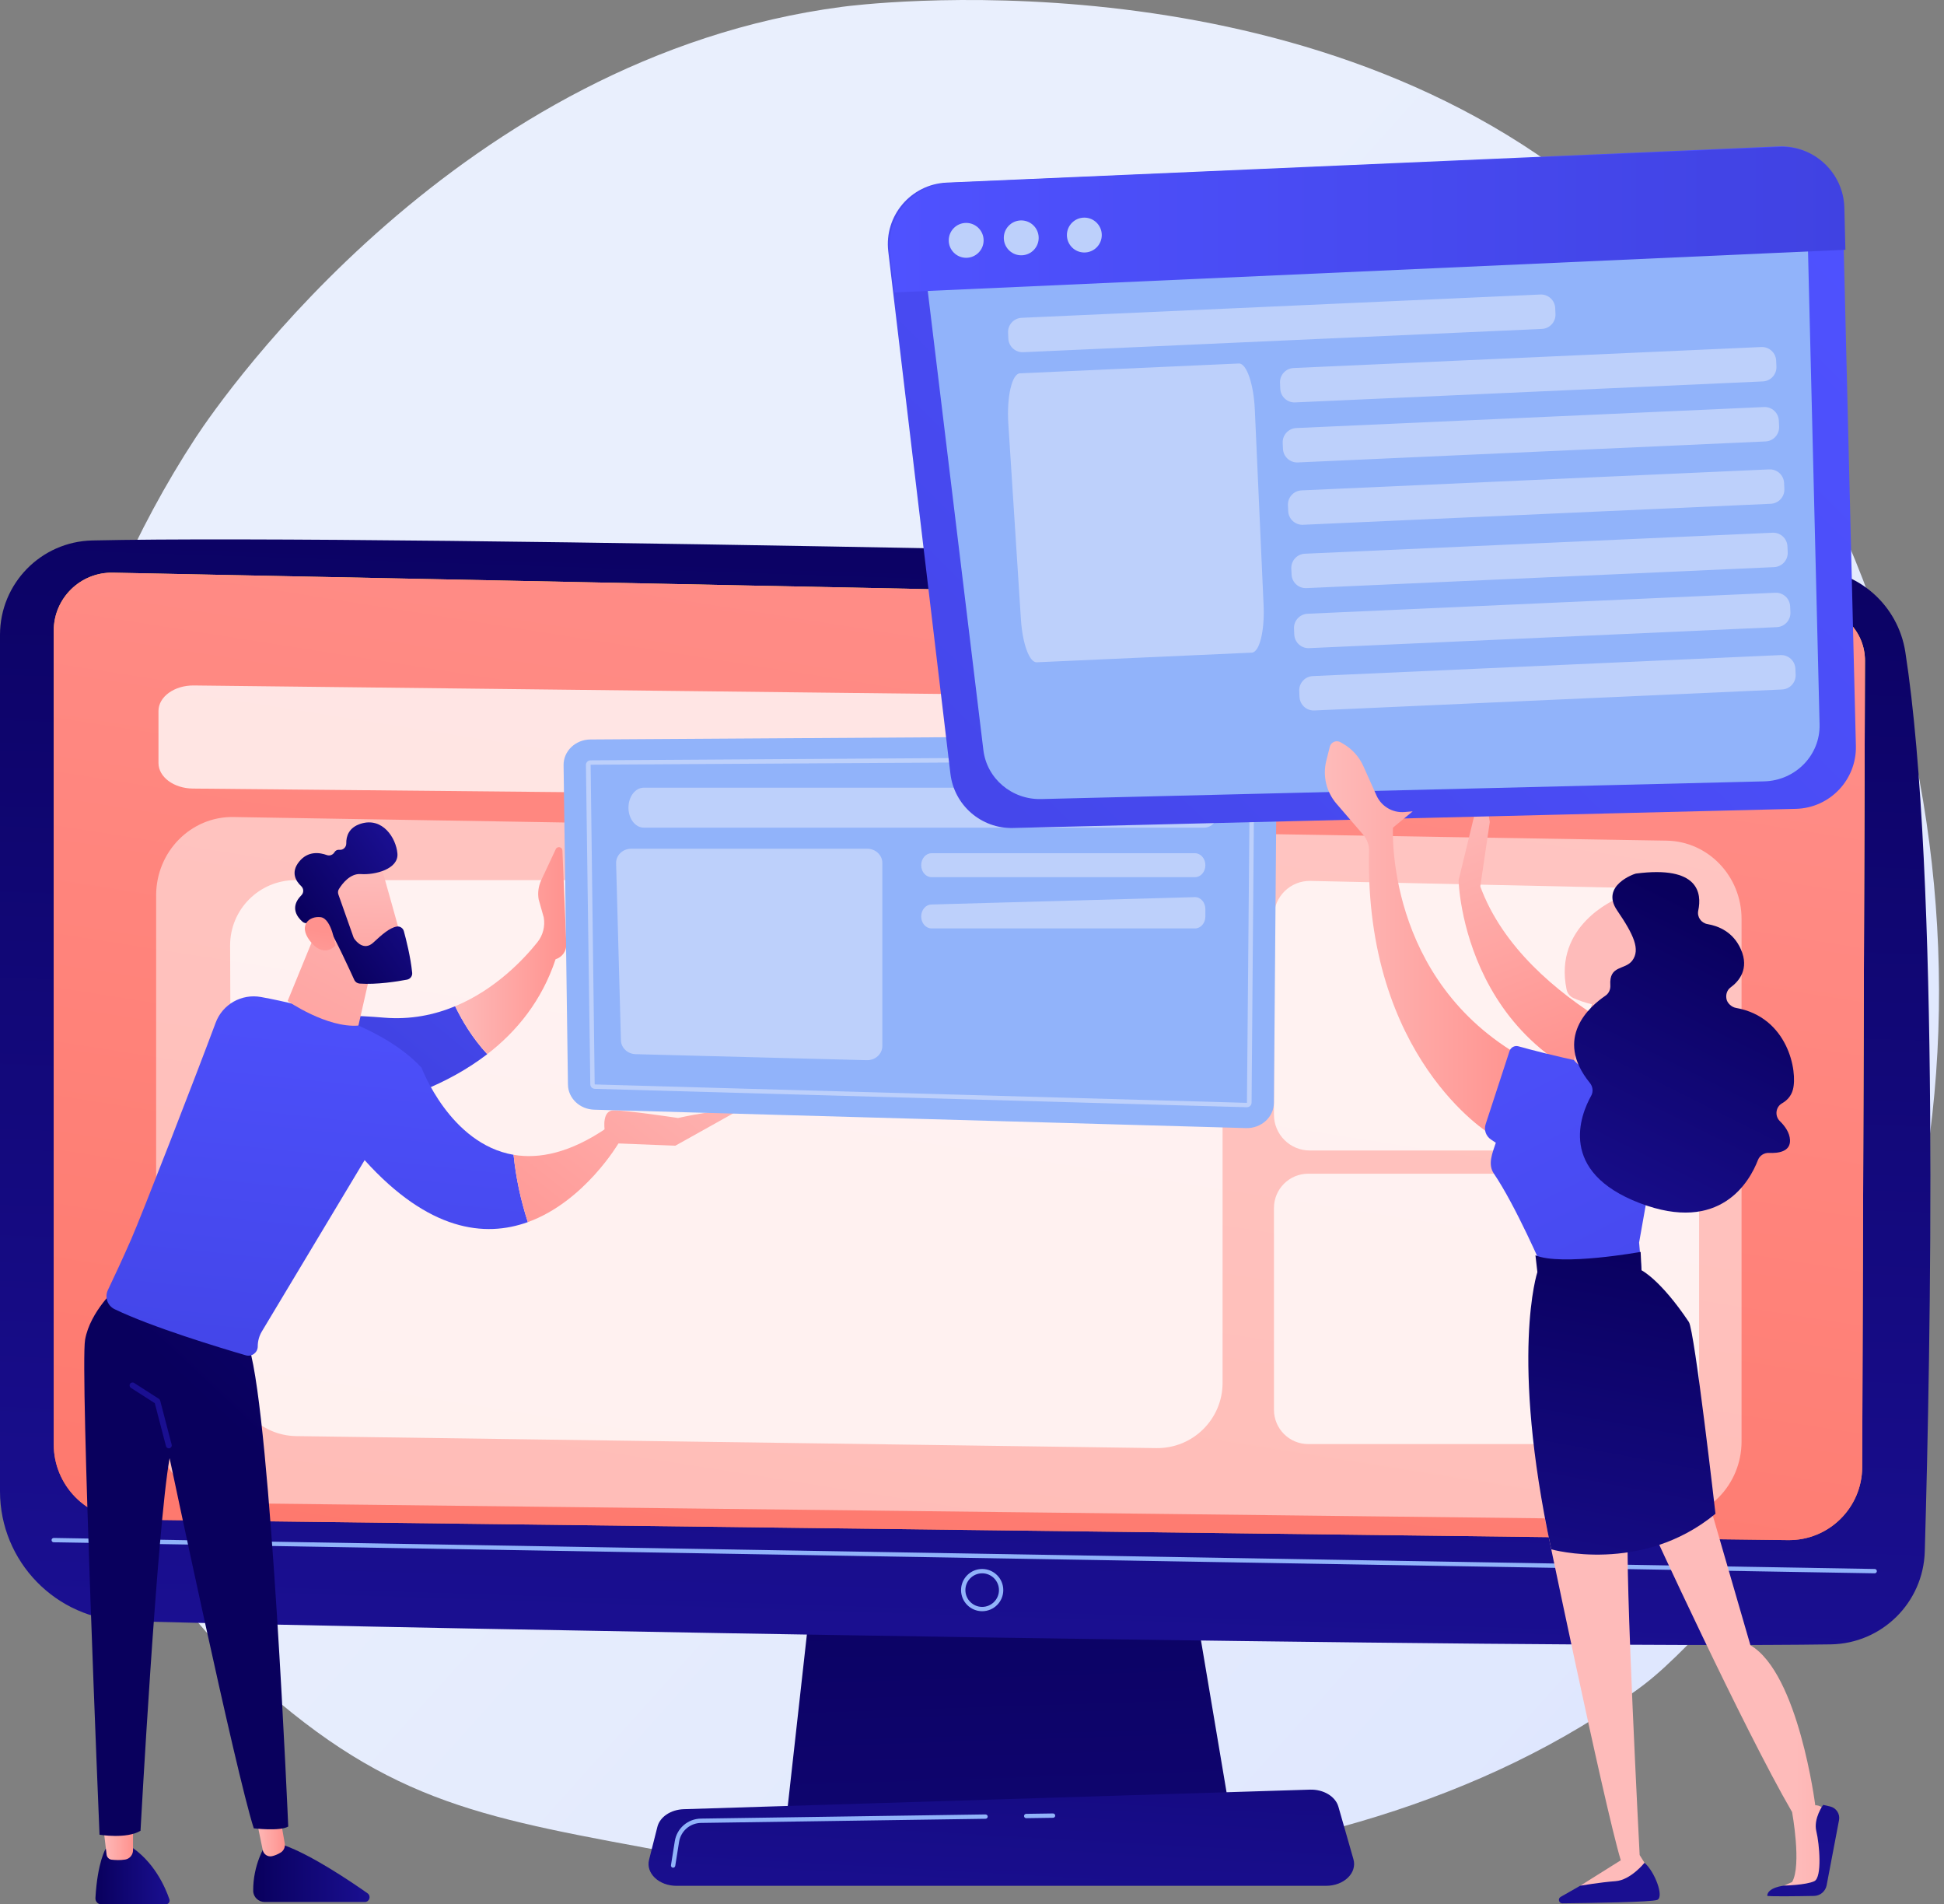
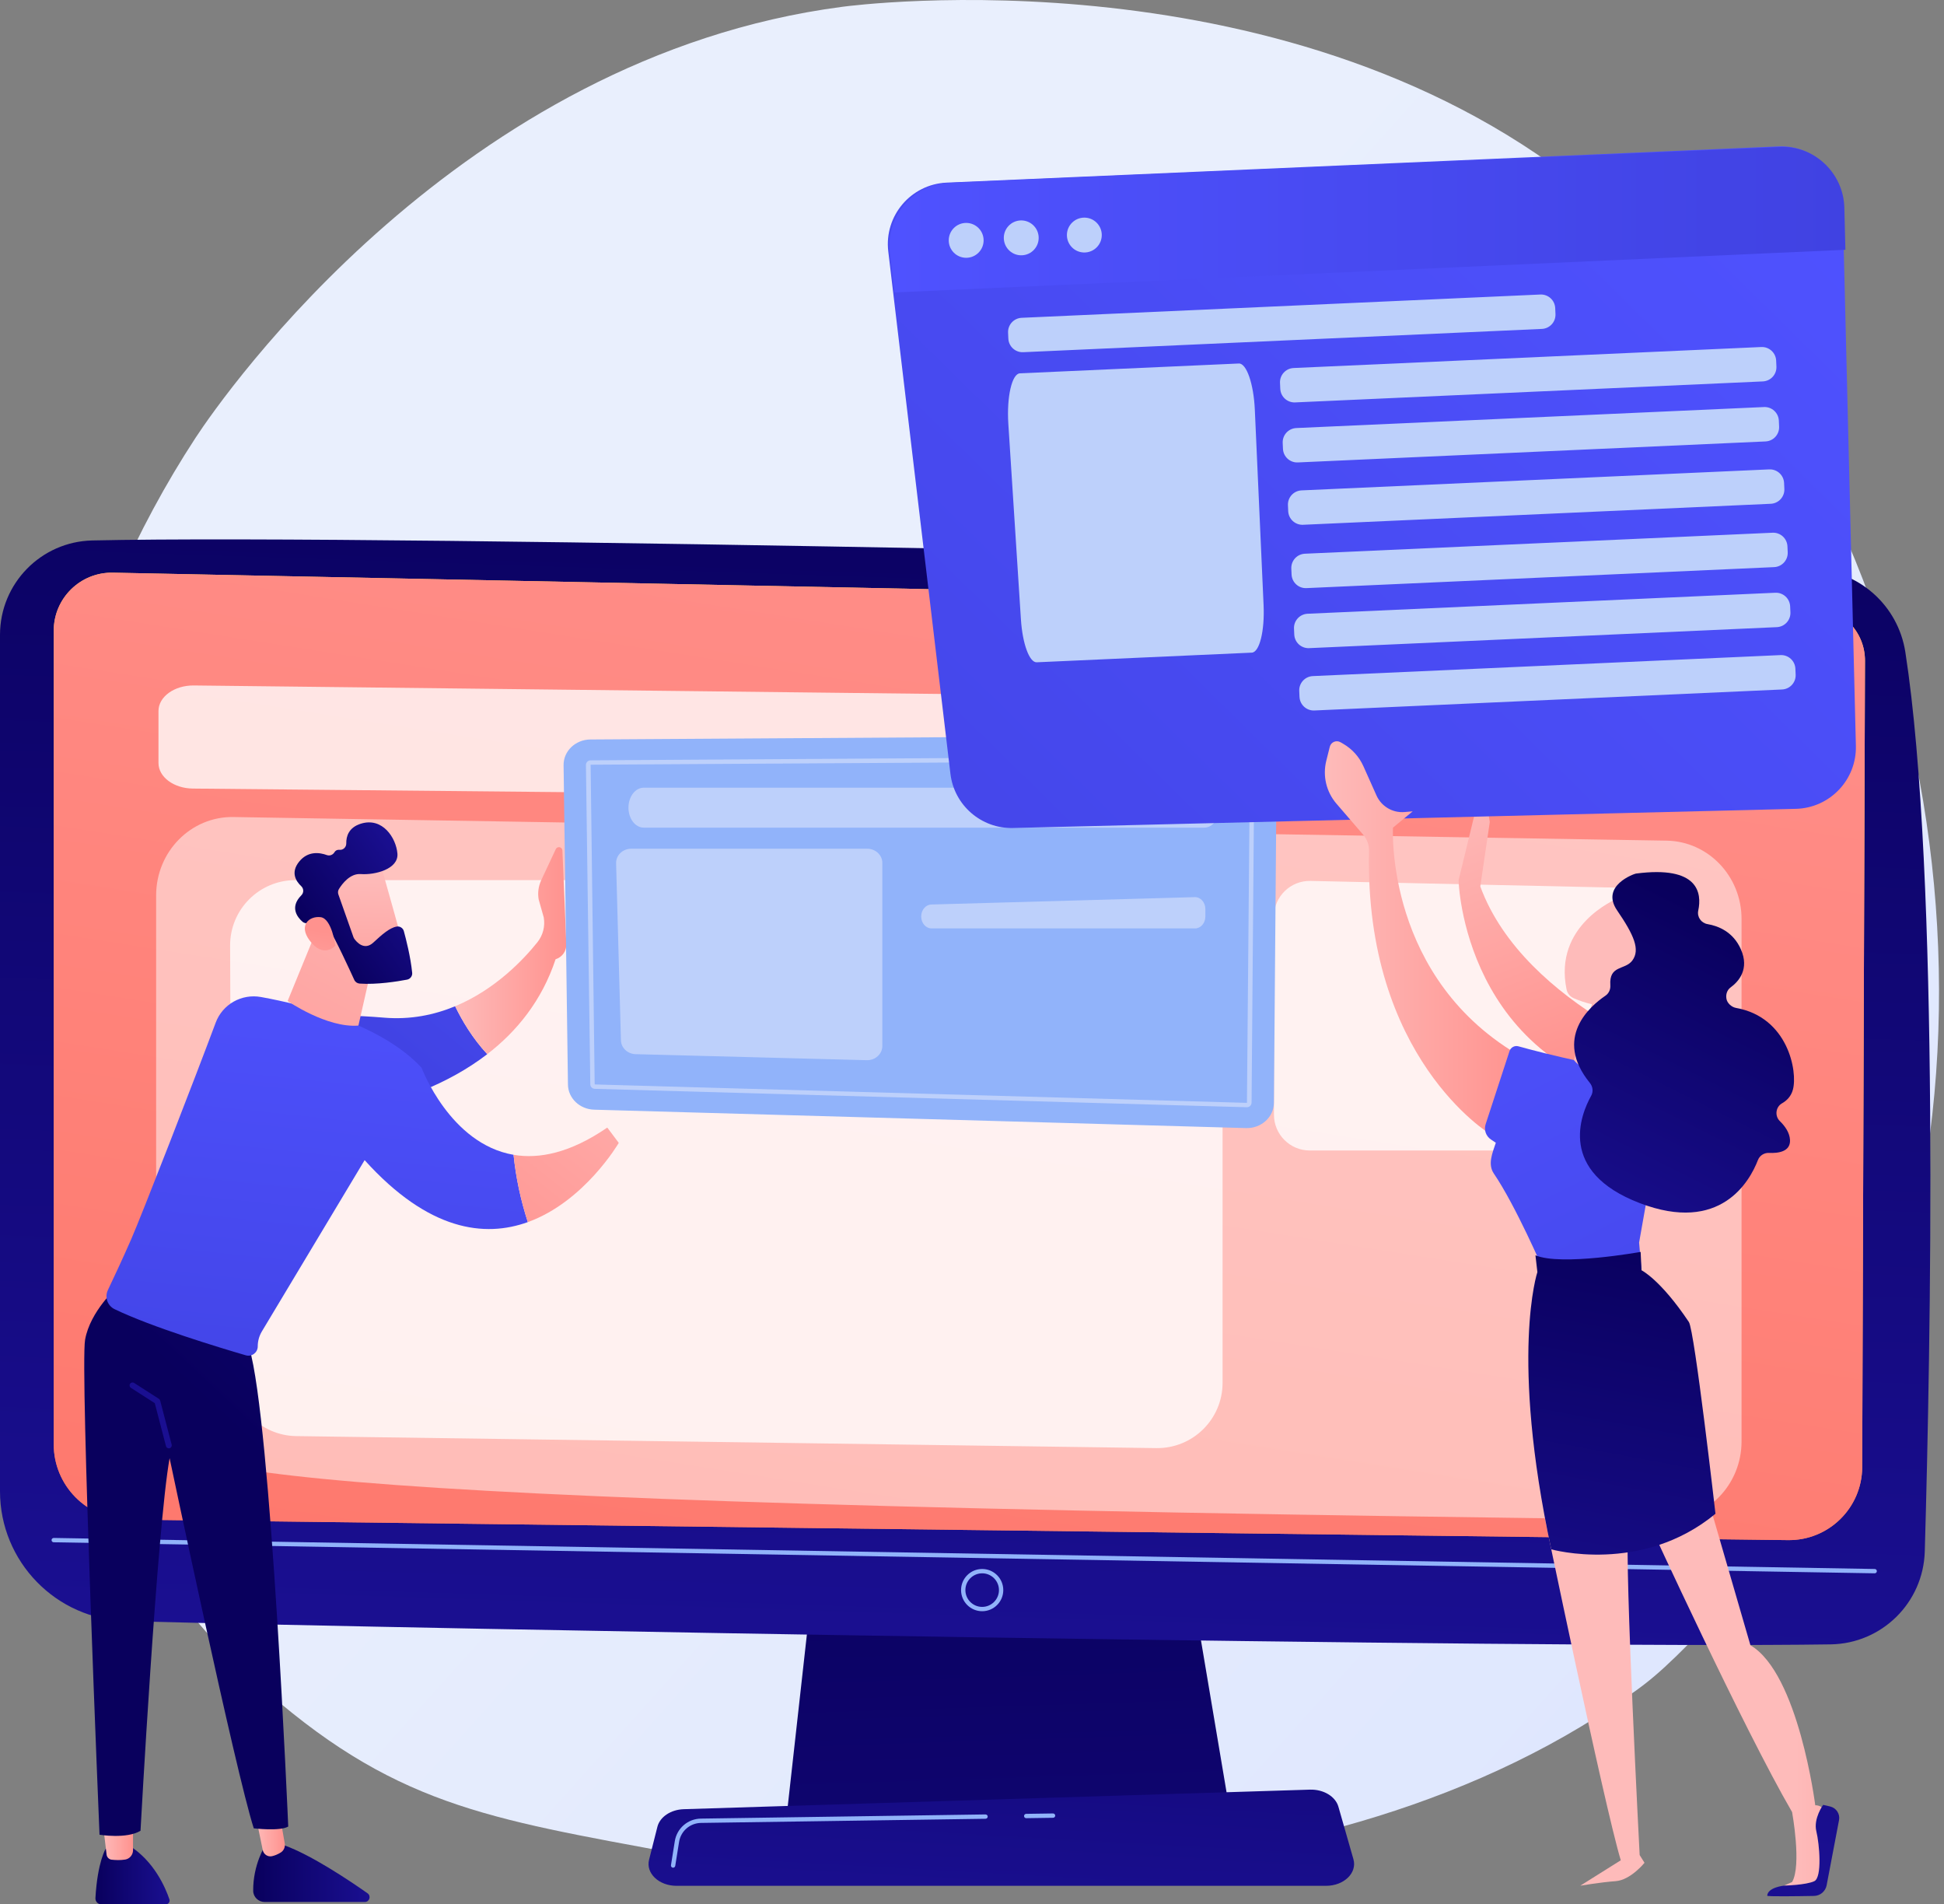
<svg xmlns="http://www.w3.org/2000/svg" width="388.0" height="380.0" viewBox="0.0 0.0 388.0 380.0" fill="none">
  <rect x="0.0" y="0.0" width="388.0" height="380.0" fill="#808080" stroke="none" />
  <g clip-path="url(#clip0_34_3131)">
    <path d="M340.847 324.145C330.862 334.439 328.768 335.921 321.926 340.489C255.206 385.039 158.666 374.271 135.085 369.882C97.042 362.802 78.358 360.302 50.766 335.374C-11.932 278.73 -8.882 160.564 39.026 87.367C44.707 78.688 91.707 11.345 168.14 1.353C170.009 1.109 258.557 -10.584 318.304 39.472C326.857 46.637 340.619 59.56 353.382 79.273C400.049 151.345 400.197 262.972 340.847 324.147V324.145Z" fill="url(#paint0_linear_34_3131)" />
    <path d="M164.649 293.821L157.015 362.293H245.592L234.055 293.821H164.649Z" fill="url(#paint1_linear_34_3131)" />
    <path d="M0 126.686V297.57C0 311.627 11.202 323.123 25.255 323.486C87.67 325.095 305.969 328.997 365.385 328.122C375.597 327.971 383.869 319.8 384.163 309.59C385.309 269.891 387.169 174.429 380.283 130.11C378.833 120.777 370.956 113.797 361.515 113.496C309.219 111.822 77.808 106.511 18.421 107.845C8.178 108.075 0 116.441 0 126.686Z" fill="url(#paint2_linear_34_3131)" />
    <path d="M10.723 125.854V288.205C10.723 296.413 17.312 303.1 25.518 303.224L356.837 307.317C364.973 307.439 371.642 300.892 371.673 292.756L372.227 131.855C372.249 126.037 367.613 121.27 361.797 121.128L22.588 114.276C16.082 114.117 10.724 119.348 10.724 125.855L10.723 125.854Z" fill="url(#paint3_linear_34_3131)" />
    <path d="M374.166 313.944H374.158L10.714 307.751C10.476 307.747 10.286 307.55 10.29 307.311C10.294 307.072 10.481 306.897 10.729 306.886L374.173 313.079C374.412 313.083 374.602 313.28 374.598 313.519C374.594 313.755 374.401 313.944 374.166 313.944Z" fill="#91B3FA" />
    <path d="M10.723 125.854V288.205C10.723 296.413 17.312 303.1 25.518 303.224L356.837 307.317C364.973 307.439 371.642 300.892 371.673 292.756L372.227 131.855C372.249 126.037 367.613 121.27 361.797 121.128L22.588 114.276C16.082 114.117 10.724 119.348 10.724 125.855L10.723 125.854Z" fill="url(#paint4_linear_34_3131)" />
    <path d="M196.03 321.507C193.707 321.507 191.816 319.616 191.816 317.293C191.816 314.97 193.707 313.079 196.03 313.079C198.354 313.079 200.244 314.97 200.244 317.293C200.244 319.616 198.354 321.507 196.03 321.507ZM196.03 313.944C194.183 313.944 192.681 315.446 192.681 317.293C192.681 319.14 194.183 320.643 196.03 320.643C197.877 320.643 199.38 319.14 199.38 317.293C199.38 315.446 197.877 313.944 196.03 313.944Z" fill="#91B3FA" />
    <path d="M264.672 376.303H135.032C131.51 376.303 128.865 373.796 129.546 371.103L131.21 364.523C131.711 362.544 133.887 361.092 136.472 361.011L261.449 357.11C264.15 357.026 266.541 358.459 267.13 360.515L270.129 370.994C270.908 373.716 268.251 376.3 264.672 376.3V376.303Z" fill="url(#paint5_linear_34_3131)" />
    <path d="M204.819 362.805C204.583 362.805 204.39 362.615 204.388 362.379C204.385 362.14 204.575 361.943 204.814 361.94L210.169 361.862C210.401 361.855 210.605 362.049 210.608 362.288C210.61 362.527 210.42 362.724 210.181 362.726L204.826 362.805H204.819Z" fill="#91B3FA" />
    <path d="M134.345 372.686C134.322 372.686 134.299 372.685 134.276 372.681C134.04 372.643 133.88 372.422 133.918 372.186L134.682 367.4C135.093 364.824 137.285 362.927 139.893 362.888L196.695 362.057C196.939 362.073 197.131 362.244 197.134 362.483C197.136 362.722 196.946 362.919 196.707 362.922L139.905 363.752C137.718 363.785 135.88 365.375 135.535 367.536L134.771 372.321C134.737 372.534 134.554 372.685 134.345 372.685V372.686Z" fill="#91B3FA" />
-     <path opacity="0.5" d="M332.239 303.248L46.179 299.951C37.86 299.855 31.164 292.883 31.164 284.317V178.666C31.164 169.933 38.111 162.892 46.592 163.032L332.651 167.746C340.942 167.883 347.594 174.843 347.594 183.381V287.614C347.594 296.317 340.691 303.346 332.239 303.248Z" fill="white" />
+     <path opacity="0.5" d="M332.239 303.248C37.86 299.855 31.164 292.883 31.164 284.317V178.666C31.164 169.933 38.111 162.892 46.592 163.032L332.651 167.746C340.942 167.883 347.594 174.843 347.594 183.381V287.614C347.594 296.317 340.691 303.346 332.239 303.248Z" fill="white" />
    <path opacity="0.78" d="M340.549 160.259L38.494 157.353C34.69 157.317 31.631 155.048 31.631 152.261V141.871C31.631 139.028 34.811 136.736 38.693 136.779L340.748 140.221C344.547 140.264 347.594 142.531 347.594 145.313V155.167C347.594 158.005 344.425 160.296 340.549 160.259Z" fill="white" />
    <path opacity="0.78" d="M230.802 288.959L59.131 286.565C52.029 286.465 46.314 280.695 46.284 273.593L45.927 188.703C45.898 181.486 51.739 175.621 58.956 175.621H230.984C238.179 175.621 244.012 181.454 244.012 188.649V275.931C244.012 283.197 238.068 289.059 230.802 288.959Z" fill="white" />
    <path opacity="0.78" d="M331.974 229.573H261.411C257.465 229.573 254.267 226.374 254.267 222.428V182.922C254.267 178.916 257.562 175.692 261.567 175.781L332.13 177.332C336.013 177.417 339.117 180.589 339.117 184.473V222.43C339.117 226.375 335.918 229.574 331.973 229.574L331.974 229.573Z" fill="white" />
-     <path opacity="0.78" d="M332.278 234.203H261.108C257.33 234.203 254.268 237.265 254.268 241.043V281.315C254.268 285.093 257.33 288.155 261.108 288.155H332.278C336.056 288.155 339.118 285.093 339.118 281.315V241.043C339.118 237.265 336.056 234.203 332.278 234.203Z" fill="white" />
    <path d="M21.106 368.893C21.106 368.893 19.461 371.487 19.047 378.747C19.009 379.423 19.544 380 20.223 380H33.091C33.609 380 33.979 379.492 33.813 379.002C33.059 376.771 30.779 371.329 25.692 368.22L21.108 368.893H21.106Z" fill="url(#paint6_linear_34_3131)" />
    <path d="M20.547 363.973L21.275 370.077C21.337 370.603 21.75 371.025 22.276 371.085C22.981 371.166 24.003 371.223 24.997 371.059C25.901 370.91 26.551 370.105 26.551 369.189V363.296L20.546 363.972L20.547 363.973Z" fill="url(#paint7_linear_34_3131)" />
    <path d="M52.945 368.221C52.945 368.221 50.482 372.05 50.535 377.305C50.547 378.542 51.584 379.529 52.821 379.529H72.807C73.743 379.529 74.122 378.327 73.356 377.789C69.574 375.133 62.141 370.173 56.765 368.223H52.945V368.221Z" fill="url(#paint8_linear_34_3131)" />
    <path d="M50.886 361.63L52.439 369.167C52.612 370.01 53.438 370.577 54.278 370.39C54.788 370.276 55.391 370.058 56.035 369.654C56.647 369.272 56.957 368.544 56.832 367.833L55.226 358.702L50.888 361.63H50.886Z" fill="url(#paint9_linear_34_3131)" />
    <path d="M23.398 256.838C23.398 256.838 18.001 261.597 16.985 267.322C15.968 273.047 19.863 366.106 19.863 366.106C19.863 366.106 25.261 367.004 28.043 365.317C28.043 365.317 31.343 304.923 33.851 290.967C33.851 290.967 47.006 353.527 50.651 364.831C50.651 364.831 55.852 365.464 57.528 364.474C57.528 364.474 54.082 283.378 49.752 268.961L23.397 256.836L23.398 256.838Z" fill="url(#paint10_linear_34_3131)" />
    <path d="M33.694 289.005C33.433 289.005 33.196 288.83 33.128 288.566L30.893 279.992L26.132 276.938C25.859 276.763 25.78 276.401 25.956 276.128C26.131 275.855 26.492 275.777 26.766 275.952L31.719 279.13C31.843 279.209 31.932 279.332 31.97 279.476L34.263 288.272C34.344 288.585 34.157 288.906 33.843 288.987C33.793 289.001 33.744 289.006 33.695 289.006L33.694 289.005Z" fill="url(#paint11_linear_34_3131)" />
    <path d="M76.666 203.066C53.944 201.18 48.005 205.882 48.005 205.882L58.925 223.122C58.925 223.122 81.252 222.681 97.25 210.35C94.256 207.125 92.177 203.561 90.843 200.787C86.718 202.502 81.968 203.507 76.666 203.067V203.066Z" fill="url(#paint12_linear_34_3131)" />
    <path d="M112.251 169.712C112.22 168.983 111.233 168.786 110.924 169.446L108.025 175.633C107.464 176.828 107.285 178.167 107.51 179.468L108.527 183.069C108.831 184.825 108.372 186.624 107.259 188.017C104.595 191.347 98.921 197.43 90.843 200.787C92.177 203.563 94.257 207.125 97.25 210.35C103.12 205.825 108.14 199.702 110.89 191.41C112.207 191.005 113.088 189.765 113.035 188.387L112.25 169.712H112.251Z" fill="url(#paint13_linear_34_3131)" />
    <path d="M84.146 213.061C76.147 204.442 60.909 200.547 52.087 198.947C48.222 198.247 44.413 200.397 43.043 204.079C39.074 214.75 28.276 242.514 26.183 247.287C24.466 251.203 22.674 255.026 21.535 257.416C20.855 258.843 21.45 260.552 22.875 261.239C30.297 264.816 43.653 268.865 49.066 270.443C50.258 270.79 51.443 269.896 51.443 268.656C51.443 267.604 51.729 266.571 52.27 265.669L72.775 231.497C85.557 245.668 96.749 246.964 105.347 243.862C103.902 239.394 102.956 234.917 102.501 230.433C89.798 228.257 84.144 213.06 84.144 213.06L84.146 213.061Z" fill="url(#paint14_linear_34_3131)" />
    <path d="M123.497 228.055L121.205 224.999C113.784 230.096 107.581 231.304 102.502 230.434C102.956 234.92 103.902 239.396 105.348 243.863C116.675 239.777 123.499 228.055 123.499 228.055H123.497Z" fill="url(#paint15_linear_34_3131)" />
-     <path d="M121.881 228.111L134.796 228.614L146.687 221.973C144.98 220.903 135.328 223.089 135.328 223.089C135.328 223.089 125.237 221.564 122.507 221.56C120.239 221.557 120.563 224.818 120.737 225.925C120.772 226.15 120.802 226.286 120.802 226.286L121.88 228.111H121.881Z" fill="url(#paint16_linear_34_3131)" />
    <path d="M64.222 183.116L57.407 199.744C57.407 199.744 65.237 205.163 71.535 204.647L74.936 189.696L64.222 183.116Z" fill="url(#paint17_linear_34_3131)" />
    <path d="M75.733 171.781C75.889 172.002 80.662 189.248 80.662 189.248L70.757 191.764L63.805 176.091C63.805 176.091 73.12 168.08 75.733 171.781Z" fill="url(#paint18_linear_34_3131)" />
    <path d="M67.534 178.472L70.549 187.008C70.588 187.118 70.639 187.219 70.706 187.314C71.114 187.895 72.668 189.791 74.511 188.083C76.183 186.533 77.733 185.144 79.164 184.891C79.806 184.779 80.428 185.169 80.602 185.799C81.035 187.367 81.947 190.916 82.267 194.12C82.333 194.77 81.883 195.358 81.241 195.48C79.308 195.847 75.205 196.508 71.781 196.267C71.317 196.234 70.908 195.956 70.715 195.533C69.772 193.471 66.88 187.215 65.805 185.596C64.796 184.076 62.321 184.119 61.285 184.211C60.944 184.241 60.61 184.131 60.354 183.907C59.446 183.112 57.718 181.08 60.149 178.648C60.658 178.139 60.644 177.318 60.119 176.826C59.075 175.844 57.96 174.103 59.698 171.945C61.465 169.751 63.798 170.101 65.228 170.622C65.807 170.833 66.438 170.588 66.751 170.06C66.93 169.759 67.243 169.531 67.783 169.577C68.511 169.64 69.125 169.032 69.111 168.3C69.085 166.894 69.589 165.119 72.028 164.36C76.354 163.014 79.052 167.194 79.32 170.313C79.587 173.431 74.813 174.626 72.006 174.414C69.871 174.254 68.287 176.37 67.65 177.393C67.447 177.717 67.408 178.115 67.534 178.475V178.472Z" fill="url(#paint19_linear_34_3131)" />
    <path d="M66.935 188.693C66.935 188.693 66.236 183.278 63.983 183.013C61.73 182.747 59.538 184.599 61.778 187.638C64.564 191.419 66.935 188.693 66.935 188.693Z" fill="url(#paint20_linear_34_3131)" />
    <path d="M117.848 147.556L249.378 146.727C252.39 146.708 254.835 149.007 254.812 151.835L254.259 220.073C254.236 222.917 251.726 225.188 248.698 225.102L118.591 221.43C115.702 221.348 113.394 219.142 113.356 216.427L112.484 152.692C112.446 149.88 114.851 147.575 117.846 147.556H117.848Z" fill="#91B3FA" />
    <path d="M248.864 220.942L118.727 217.269C118.223 217.255 117.824 216.863 117.816 216.374L116.946 152.639C116.942 152.388 117.039 152.161 117.223 151.983C117.404 151.812 117.629 151.721 117.877 151.72L249.409 150.891C249.663 150.891 249.891 150.979 250.07 151.147C250.258 151.325 250.355 151.553 250.353 151.805L249.799 220.041C249.795 220.538 249.375 220.942 248.864 220.942ZM249.477 151.797L117.883 152.592L118.69 216.361L118.751 216.393L248.876 220.067L249.477 151.797Z" fill="#BDD0FB" />
    <path d="M125.434 161.164C125.434 163.364 126.798 165.149 128.482 165.149H240.355C242.037 165.149 243.403 163.364 243.403 161.164C243.403 158.964 242.039 157.18 240.355 157.18H128.482C126.799 157.18 125.434 158.963 125.434 161.164Z" fill="#BDD0FB" />
    <path d="M125.982 169.356H173.084C174.751 169.356 176.103 170.626 176.103 172.192V208.717C176.103 210.315 174.7 211.596 173.001 211.552L126.865 210.351C125.26 210.309 123.971 209.096 123.93 207.589L122.967 172.266C122.923 170.671 124.287 169.357 125.985 169.357L125.982 169.356Z" fill="#BDD0FB" />
-     <path d="M185.932 170.254H238.508C239.652 170.254 240.579 171.324 240.579 172.644C240.579 173.965 239.652 175.034 238.508 175.034H185.932C184.788 175.034 183.861 173.965 183.861 172.644C183.861 171.324 184.788 170.254 185.932 170.254Z" fill="#BDD0FB" />
    <path d="M183.861 182.876C183.861 184.194 184.786 185.262 185.928 185.262H238.512C239.653 185.262 240.579 184.194 240.579 182.876V181.401C240.579 180.061 239.622 178.984 238.462 179.016L185.878 180.49C184.755 180.521 183.861 181.58 183.861 182.874V182.876Z" fill="#BDD0FB" />
    <path d="M291.113 175.659C291.113 175.659 291.974 213.116 331.358 219.684L338.429 212.705C338.429 212.705 304.325 201.109 295.448 176.877L297.344 164.026L296.007 155.521L291.113 175.659Z" fill="url(#paint21_linear_34_3131)" />
    <path d="M358.437 161.398L202.188 165.222C195.854 165.377 190.442 160.688 189.693 154.396L177.288 50.16C176.444 43.065 181.81 36.751 188.949 36.44L354.969 29.212C361.836 28.913 367.612 34.308 367.78 41.18L370.414 148.82C370.58 155.6 365.218 161.231 358.437 161.398Z" fill="url(#paint22_linear_34_3131)" />
-     <path d="M352.104 155.915L207.806 159.447C201.957 159.59 196.961 155.36 196.272 149.68L184.869 55.586C184.093 49.182 189.053 43.478 195.645 43.194L348.966 36.585C355.308 36.312 360.639 41.18 360.791 47.384L363.168 144.554C363.318 150.675 358.363 155.761 352.102 155.915H352.104Z" fill="#91B3FA" />
    <path d="M178.542 58.355L368.321 49.843L368.109 41.438C367.941 34.566 362.16 29.035 355.291 29.334L189.267 36.494C182.129 36.805 176.772 43.357 177.618 50.451L178.541 58.355H178.542Z" fill="url(#paint23_linear_34_3131)" />
    <path d="M249.849 130.229L206.916 132.155C205.456 132.22 204.076 128.461 203.761 123.562L201.25 84.555C200.904 79.18 201.968 74.566 203.568 74.494L247.26 72.534C248.789 72.465 250.217 76.585 250.448 81.737L252.199 120.778C252.429 125.929 251.376 130.16 249.847 130.229H249.849Z" fill="#BDD0FB" />
    <path d="M351.532 69.246L258.188 73.436C256.619 73.506 255.404 74.835 255.475 76.404L255.528 77.586C255.598 79.155 256.927 80.369 258.496 80.299L351.84 76.109C353.408 76.039 354.623 74.71 354.553 73.141L354.5 71.959C354.429 70.39 353.1 69.176 351.532 69.246Z" fill="#BDD0FB" />
    <path d="M353.115 93.663L259.771 97.853C258.202 97.924 256.987 99.252 257.058 100.821L257.111 102.003C257.181 103.572 258.51 104.786 260.079 104.716L353.423 100.526C354.991 100.456 356.206 99.127 356.136 97.558L356.083 96.376C356.012 94.808 354.683 93.593 353.115 93.663Z" fill="#BDD0FB" />
    <path d="M307.435 58.769L203.913 63.416C202.344 63.486 201.13 64.815 201.2 66.384L201.253 67.566C201.324 69.135 202.652 70.349 204.221 70.279L307.743 65.632C309.312 65.562 310.526 64.233 310.456 62.664L310.403 61.482C310.333 59.914 309.004 58.699 307.435 58.769Z" fill="#BDD0FB" />
    <path d="M352.069 81.223L258.725 85.413C257.156 85.484 255.942 86.812 256.012 88.381L256.065 89.563C256.136 91.132 257.464 92.347 259.033 92.276L352.377 88.086C353.946 88.016 355.161 86.687 355.09 85.118L355.037 83.936C354.967 82.368 353.638 81.153 352.069 81.223Z" fill="#BDD0FB" />
    <path d="M353.787 106.302L260.442 110.491C258.874 110.562 257.659 111.891 257.73 113.459L257.783 114.641C257.853 116.21 259.182 117.425 260.75 117.354L354.095 113.165C355.663 113.094 356.878 111.765 356.808 110.197L356.754 109.015C356.684 107.446 355.355 106.231 353.787 106.302Z" fill="#BDD0FB" />
    <path d="M355.37 130.719L262.026 134.909C260.457 134.979 259.243 136.308 259.313 137.877L259.366 139.059C259.437 140.627 260.765 141.842 262.334 141.772L355.678 137.582C357.247 137.511 358.461 136.183 358.391 134.614L358.338 133.432C358.268 131.863 356.939 130.649 355.37 130.719Z" fill="#BDD0FB" />
    <path d="M354.325 118.279L260.981 122.469C259.412 122.539 258.197 123.868 258.268 125.437L258.321 126.619C258.391 128.188 259.72 129.402 261.289 129.332L354.633 125.142C356.201 125.072 357.416 123.743 357.346 122.174L357.293 120.992C357.222 119.423 355.893 118.209 354.325 118.279Z" fill="#BDD0FB" />
    <path d="M192.838 51.442C194.76 51.442 196.318 49.884 196.318 47.962C196.318 46.04 194.76 44.482 192.838 44.482C190.916 44.482 189.358 46.04 189.358 47.962C189.358 49.884 190.916 51.442 192.838 51.442Z" fill="#BDD0FB" />
    <path d="M206.398 49.812C207.694 48.394 207.595 46.193 206.177 44.896C204.758 43.6 202.557 43.698 201.261 45.117C199.964 46.535 200.063 48.736 201.481 50.033C202.9 51.33 205.101 51.231 206.398 49.812Z" fill="#BDD0FB" />
    <path d="M216.422 50.384C218.343 50.384 219.901 48.827 219.901 46.905C219.901 44.983 218.343 43.425 216.422 43.425C214.5 43.425 212.942 44.983 212.942 46.905C212.942 48.827 214.5 50.384 216.422 50.384Z" fill="#BDD0FB" />
    <path d="M329.192 303.996C329.192 303.996 347.878 344.721 357.682 361.589C357.682 361.589 359.629 372.203 357.682 375.54L356.022 376.277L363.766 376.047C363.766 376.047 364.454 361.769 363.916 360.973C363.379 360.175 362.304 360.228 362.304 360.228C362.304 360.228 358.983 333.919 349.366 328.304L340.047 296.203L329.192 303.994V303.996Z" fill="url(#paint24_linear_34_3131)" />
    <path d="M352.714 378.278C352.704 378.465 358.762 378.38 362.053 378.318C363.268 378.297 364.304 377.442 364.564 376.254L367.049 363.196C367.285 361.955 366.496 360.749 365.265 360.468L363.878 360.15C363.878 360.15 361.9 362.865 362.522 365.422C363.145 367.977 363.7 374.599 362.126 375.371C360.552 376.143 356.023 376.277 356.023 376.277C356.023 376.277 352.819 376.595 352.716 378.276L352.714 378.278Z" fill="url(#paint25_linear_34_3131)" />
-     <path d="M311.481 378.515C310.868 378.864 311.122 379.8 311.826 379.792C317.333 379.737 329.675 379.563 330.772 379.107C332.187 378.518 330.256 373.43 328.223 371.708L316.997 375.372L311.48 378.515H311.481Z" fill="url(#paint26_linear_34_3131)" />
    <path d="M307.998 301.398C307.998 301.398 320.072 359.812 323.488 371.207L315.408 376.277C315.408 376.277 319.457 375.589 322.459 375.371C325.463 375.154 328.224 371.706 328.224 371.706L327.257 370.162C327.257 370.162 324.229 312.065 324.966 305.468L307.998 301.395V301.398Z" fill="url(#paint27_linear_34_3131)" />
    <path d="M278.022 165.146C278.022 165.146 276.357 195.533 304.022 211.061L297.362 226.252C297.362 226.252 272.314 211.102 273.241 169.782C273.268 168.596 272.839 167.445 272.066 166.547L266.743 160.372C264.715 158.018 263.957 154.826 264.711 151.813L265.412 149.012C265.646 148.075 266.715 147.624 267.551 148.108L268.107 148.431C269.879 149.46 271.283 151.021 272.12 152.892L274.734 158.735C275.71 160.917 277.961 162.243 280.344 162.037L281.961 161.897L278.025 165.146H278.022Z" fill="url(#paint28_linear_34_3131)" />
    <path d="M303.059 208.784C307.687 210.068 323.368 214.192 333.157 214.024L327.146 247.94L327.624 253.472L308.028 253.384C308.028 253.384 302.511 240.572 298.159 234.185C296.902 232.341 297.837 230.141 298.549 228.025L297.571 227.374C296.575 226.71 296.143 225.464 296.515 224.327L301.287 209.727C301.535 208.991 302.31 208.576 303.058 208.784H303.059Z" fill="url(#paint29_linear_34_3131)" />
    <path d="M306.459 250.489L306.844 253.84C306.844 253.84 301.307 270.424 309.613 309.158C309.613 309.158 327.603 314.254 342.389 302.059C342.389 302.059 338.219 265.5 337.079 263.797C331.404 255.315 327.623 253.471 327.623 253.471L327.452 249.809C327.452 249.809 311.638 252.668 306.457 250.488L306.459 250.489Z" fill="url(#paint30_linear_34_3131)" />
    <path d="M314.131 211.517C314.062 211.426 318.221 198.958 318.221 198.958L324.179 199.498L326.507 213.642C326.507 213.642 317.168 215.527 314.129 211.516L314.131 211.517Z" fill="url(#paint31_linear_34_3131)" />
    <path d="M322.752 179.296C322.355 179.543 310.02 184.641 312.67 197.448C312.826 198.205 313.331 198.845 314.038 199.16C315.849 199.968 319.745 201.351 324.407 200.877C330.868 200.22 335.103 188.944 334.923 185.663C334.743 182.382 326.692 176.845 322.754 179.297L322.752 179.296Z" fill="url(#paint32_linear_34_3131)" />
    <path d="M326.508 174.316C326.184 174.358 319.38 176.729 322.754 181.658C326.128 186.589 327.394 189.491 325.798 191.657C324.345 193.629 321.123 192.505 321.404 196.609C321.459 197.43 321.105 198.228 320.422 198.689C317.388 200.744 309.982 207.067 317.319 216.087C317.914 216.819 318.038 217.832 317.578 218.657C315.43 222.511 310.916 233.801 327.257 240.065C343.404 246.253 349.235 235.699 350.863 231.479C351.216 230.567 352.115 230.008 353.092 230.054C354.865 230.138 357.38 229.843 357.265 227.472C357.194 226.032 356.296 224.741 355.235 223.706C354.184 222.681 354.392 220.888 355.668 220.163C356.631 219.615 357.485 218.76 357.844 217.427C358.823 213.801 356.869 202.959 346.477 201.121C345.61 200.968 344.702 200.155 344.576 199.284C344.574 199.27 344.571 199.258 344.57 199.244C344.43 198.402 344.715 197.54 345.405 197.035C347.065 195.818 349.193 193.367 347.464 189.436C345.93 185.95 342.99 184.774 340.807 184.4C339.524 184.18 338.681 182.967 338.952 181.695C339.688 178.228 339.047 172.673 326.511 174.316H326.508Z" fill="url(#paint33_linear_34_3131)" />
  </g>
  <defs>
    <linearGradient id="paint0_linear_34_3131" x1="439.598" y1="416.164" x2="143.258" y2="150.329" gradientUnits="userSpaceOnUse">
      <stop stop-color="#DAE3FE" />
      <stop offset="1" stop-color="#E9EFFD" />
    </linearGradient>
    <linearGradient id="paint1_linear_34_3131" x1="198.959" y1="290.571" x2="205.952" y2="504.549" gradientUnits="userSpaceOnUse">
      <stop stop-color="#09005D" />
      <stop offset="1" stop-color="#1A0F91" />
    </linearGradient>
    <linearGradient id="paint2_linear_34_3131" x1="196.82" y1="73.064" x2="188.429" y2="329.7" gradientUnits="userSpaceOnUse">
      <stop stop-color="#09005D" />
      <stop offset="1" stop-color="#1A0F91" />
    </linearGradient>
    <linearGradient id="paint3_linear_34_3131" x1="214.4" y1="62.103" x2="158.113" y2="419.406" gradientUnits="userSpaceOnUse">
      <stop stop-color="#FDF53F" />
      <stop offset="1" stop-color="#D93C65" />
    </linearGradient>
    <linearGradient id="paint4_linear_34_3131" x1="214.4" y1="62.103" x2="158.113" y2="419.406" gradientUnits="userSpaceOnUse">
      <stop stop-color="#FF928E" />
      <stop offset="1" stop-color="#FE7062" />
    </linearGradient>
    <linearGradient id="paint5_linear_34_3131" x1="205.41" y1="271.933" x2="199.115" y2="385.217" gradientUnits="userSpaceOnUse">
      <stop stop-color="#09005D" />
      <stop offset="1" stop-color="#1A0F91" />
    </linearGradient>
    <linearGradient id="paint6_linear_34_3131" x1="19.045" y1="374.111" x2="33.852" y2="374.111" gradientUnits="userSpaceOnUse">
      <stop stop-color="#09005D" />
      <stop offset="1" stop-color="#1A0F91" />
    </linearGradient>
    <linearGradient id="paint7_linear_34_3131" x1="20.547" y1="367.231" x2="26.553" y2="367.231" gradientUnits="userSpaceOnUse">
      <stop stop-color="#FEBBBA" />
      <stop offset="1" stop-color="#FF928E" />
    </linearGradient>
    <linearGradient id="paint8_linear_34_3131" x1="50.533" y1="373.874" x2="73.766" y2="373.874" gradientUnits="userSpaceOnUse">
      <stop stop-color="#09005D" />
      <stop offset="1" stop-color="#1A0F91" />
    </linearGradient>
    <linearGradient id="paint9_linear_34_3131" x1="50.886" y1="364.564" x2="56.859" y2="364.564" gradientUnits="userSpaceOnUse">
      <stop stop-color="#FEBBBA" />
      <stop offset="1" stop-color="#FF928E" />
    </linearGradient>
    <linearGradient id="paint10_linear_34_3131" x1="55.921" y1="294.124" x2="139.834" y2="204.616" gradientUnits="userSpaceOnUse">
      <stop stop-color="#09005D" />
      <stop offset="1" stop-color="#1A0F91" />
    </linearGradient>
    <linearGradient id="paint11_linear_34_3131" x1="119.361" y1="160.433" x2="48.734" y2="256.933" gradientUnits="userSpaceOnUse">
      <stop stop-color="#09005D" />
      <stop offset="1" stop-color="#1A0F91" />
    </linearGradient>
    <linearGradient id="paint12_linear_34_3131" x1="130.325" y1="138.199" x2="70.886" y2="210.225" gradientUnits="userSpaceOnUse">
      <stop stop-color="#4F52FF" />
      <stop offset="1" stop-color="#4042E2" />
    </linearGradient>
    <linearGradient id="paint13_linear_34_3131" x1="90.843" y1="189.697" x2="113.038" y2="189.697" gradientUnits="userSpaceOnUse">
      <stop stop-color="#FEBBBA" />
      <stop offset="1" stop-color="#FF928E" />
    </linearGradient>
    <linearGradient id="paint14_linear_34_3131" x1="70.422" y1="183.732" x2="58.273" y2="298.794" gradientUnits="userSpaceOnUse">
      <stop stop-color="#4F52FF" />
      <stop offset="1" stop-color="#4042E2" />
    </linearGradient>
    <linearGradient id="paint15_linear_34_3131" x1="141.1" y1="194.535" x2="93.142" y2="254.198" gradientUnits="userSpaceOnUse">
      <stop stop-color="#FEBBBA" />
      <stop offset="1" stop-color="#FF928E" />
    </linearGradient>
    <linearGradient id="paint16_linear_34_3131" x1="150.193" y1="201.843" x2="102.235" y2="261.508" gradientUnits="userSpaceOnUse">
      <stop stop-color="#FEBBBA" />
      <stop offset="1" stop-color="#FF928E" />
    </linearGradient>
    <linearGradient id="paint17_linear_34_3131" x1="87.148" y1="158.478" x2="40.701" y2="243.818" gradientUnits="userSpaceOnUse">
      <stop stop-color="#FEBBBA" />
      <stop offset="1" stop-color="#FF928E" />
    </linearGradient>
    <linearGradient id="paint18_linear_34_3131" x1="72.517" y1="174.171" x2="71.409" y2="208.195" gradientUnits="userSpaceOnUse">
      <stop stop-color="#FEBBBA" />
      <stop offset="1" stop-color="#FF928E" />
    </linearGradient>
    <linearGradient id="paint19_linear_34_3131" x1="63.489" y1="188.564" x2="83.52" y2="174.423" gradientUnits="userSpaceOnUse">
      <stop stop-color="#09005D" />
      <stop offset="1" stop-color="#1A0F91" />
    </linearGradient>
    <linearGradient id="paint20_linear_34_3131" x1="60.36" y1="209.078" x2="64.068" y2="185.784" gradientUnits="userSpaceOnUse">
      <stop stop-color="#FEBBBA" />
      <stop offset="1" stop-color="#FF928E" />
    </linearGradient>
    <linearGradient id="paint21_linear_34_3131" x1="297.894" y1="153.921" x2="320.041" y2="210.896" gradientUnits="userSpaceOnUse">
      <stop stop-color="#FEBBBA" />
      <stop offset="1" stop-color="#FF928E" />
    </linearGradient>
    <linearGradient id="paint22_linear_34_3131" x1="351.243" y1="20.083" x2="138.672" y2="236.491" gradientUnits="userSpaceOnUse">
      <stop stop-color="#4F52FF" />
      <stop offset="1" stop-color="#4042E2" />
    </linearGradient>
    <linearGradient id="paint23_linear_34_3131" x1="177.531" y1="43.837" x2="368.321" y2="43.837" gradientUnits="userSpaceOnUse">
      <stop stop-color="#4F52FF" />
      <stop offset="1" stop-color="#4042E2" />
    </linearGradient>
    <linearGradient id="paint24_linear_34_3131" x1="358.355" y1="336.242" x2="393.284" y2="336.242" gradientUnits="userSpaceOnUse">
      <stop stop-color="#FEBBBA" />
      <stop offset="1" stop-color="#FF928E" />
    </linearGradient>
    <linearGradient id="paint25_linear_34_3131" x1="377.205" y1="258.127" x2="359.906" y2="370.566" gradientUnits="userSpaceOnUse">
      <stop stop-color="#09005D" />
      <stop offset="1" stop-color="#1A0F91" />
    </linearGradient>
    <linearGradient id="paint26_linear_34_3131" x1="340.603" y1="252.496" x2="323.305" y2="364.936" gradientUnits="userSpaceOnUse">
      <stop stop-color="#09005D" />
      <stop offset="1" stop-color="#1A0F91" />
    </linearGradient>
    <linearGradient id="paint27_linear_34_3131" x1="342.53" y1="338.838" x2="362.758" y2="338.838" gradientUnits="userSpaceOnUse">
      <stop stop-color="#FEBBBA" />
      <stop offset="1" stop-color="#FF928E" />
    </linearGradient>
    <linearGradient id="paint28_linear_34_3131" x1="264.424" y1="187.08" x2="304.022" y2="187.08" gradientUnits="userSpaceOnUse">
      <stop stop-color="#FEBBBA" />
      <stop offset="1" stop-color="#FF928E" />
    </linearGradient>
    <linearGradient id="paint29_linear_34_3131" x1="290.112" y1="173.54" x2="364.351" y2="320.576" gradientUnits="userSpaceOnUse">
      <stop stop-color="#4F52FF" />
      <stop offset="1" stop-color="#4042E2" />
    </linearGradient>
    <linearGradient id="paint30_linear_34_3131" x1="330.289" y1="244.995" x2="313.406" y2="335.042" gradientUnits="userSpaceOnUse">
      <stop stop-color="#09005D" />
      <stop offset="1" stop-color="#1A0F91" />
    </linearGradient>
    <linearGradient id="paint31_linear_34_3131" x1="314.129" y1="206.521" x2="326.508" y2="206.521" gradientUnits="userSpaceOnUse">
      <stop stop-color="#FEBBBA" />
      <stop offset="1" stop-color="#FF928E" />
    </linearGradient>
    <linearGradient id="paint32_linear_34_3131" x1="333.802" y1="190.526" x2="423.897" y2="196.652" gradientUnits="userSpaceOnUse">
      <stop stop-color="#FEBBBA" />
      <stop offset="1" stop-color="#FF928E" />
    </linearGradient>
    <linearGradient id="paint33_linear_34_3131" x1="348.61" y1="185.095" x2="316.897" y2="248.522" gradientUnits="userSpaceOnUse">
      <stop stop-color="#09005D" />
      <stop offset="1" stop-color="#1A0F91" />
    </linearGradient>
    <clipPath id="clip0_34_3131">
      <rect width="388" height="380" fill="white" />
    </clipPath>
  </defs>
</svg>